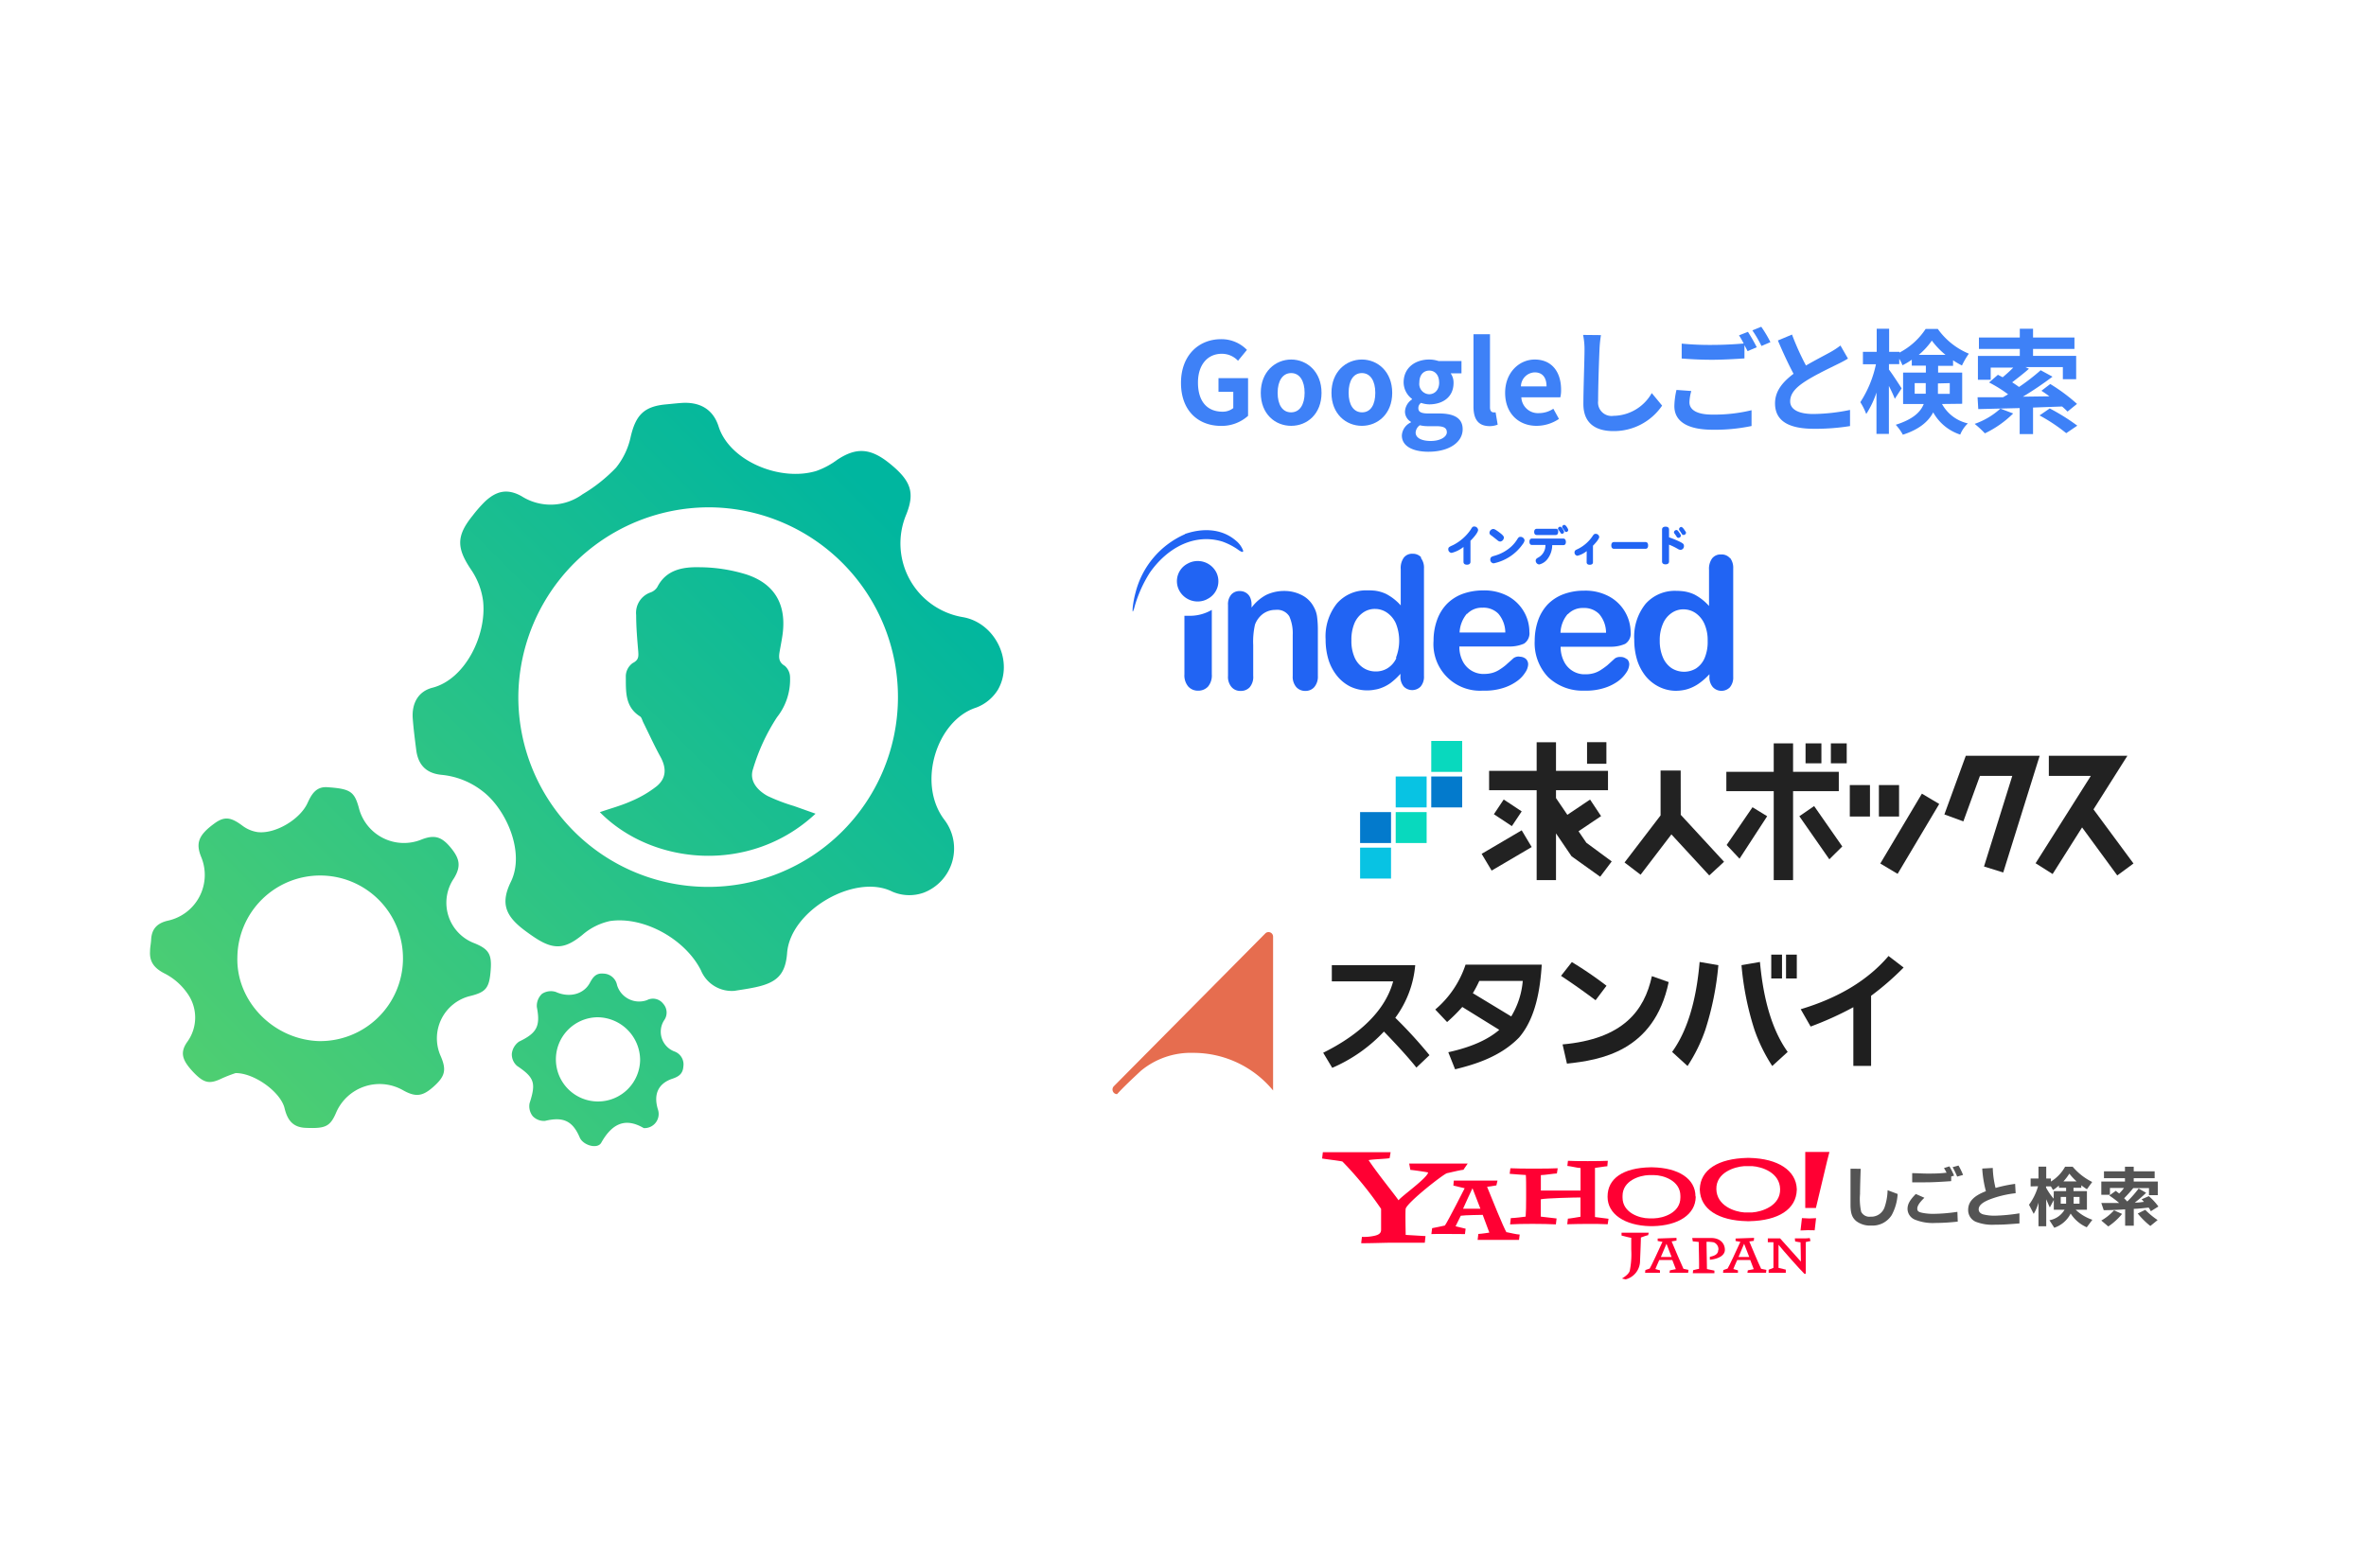
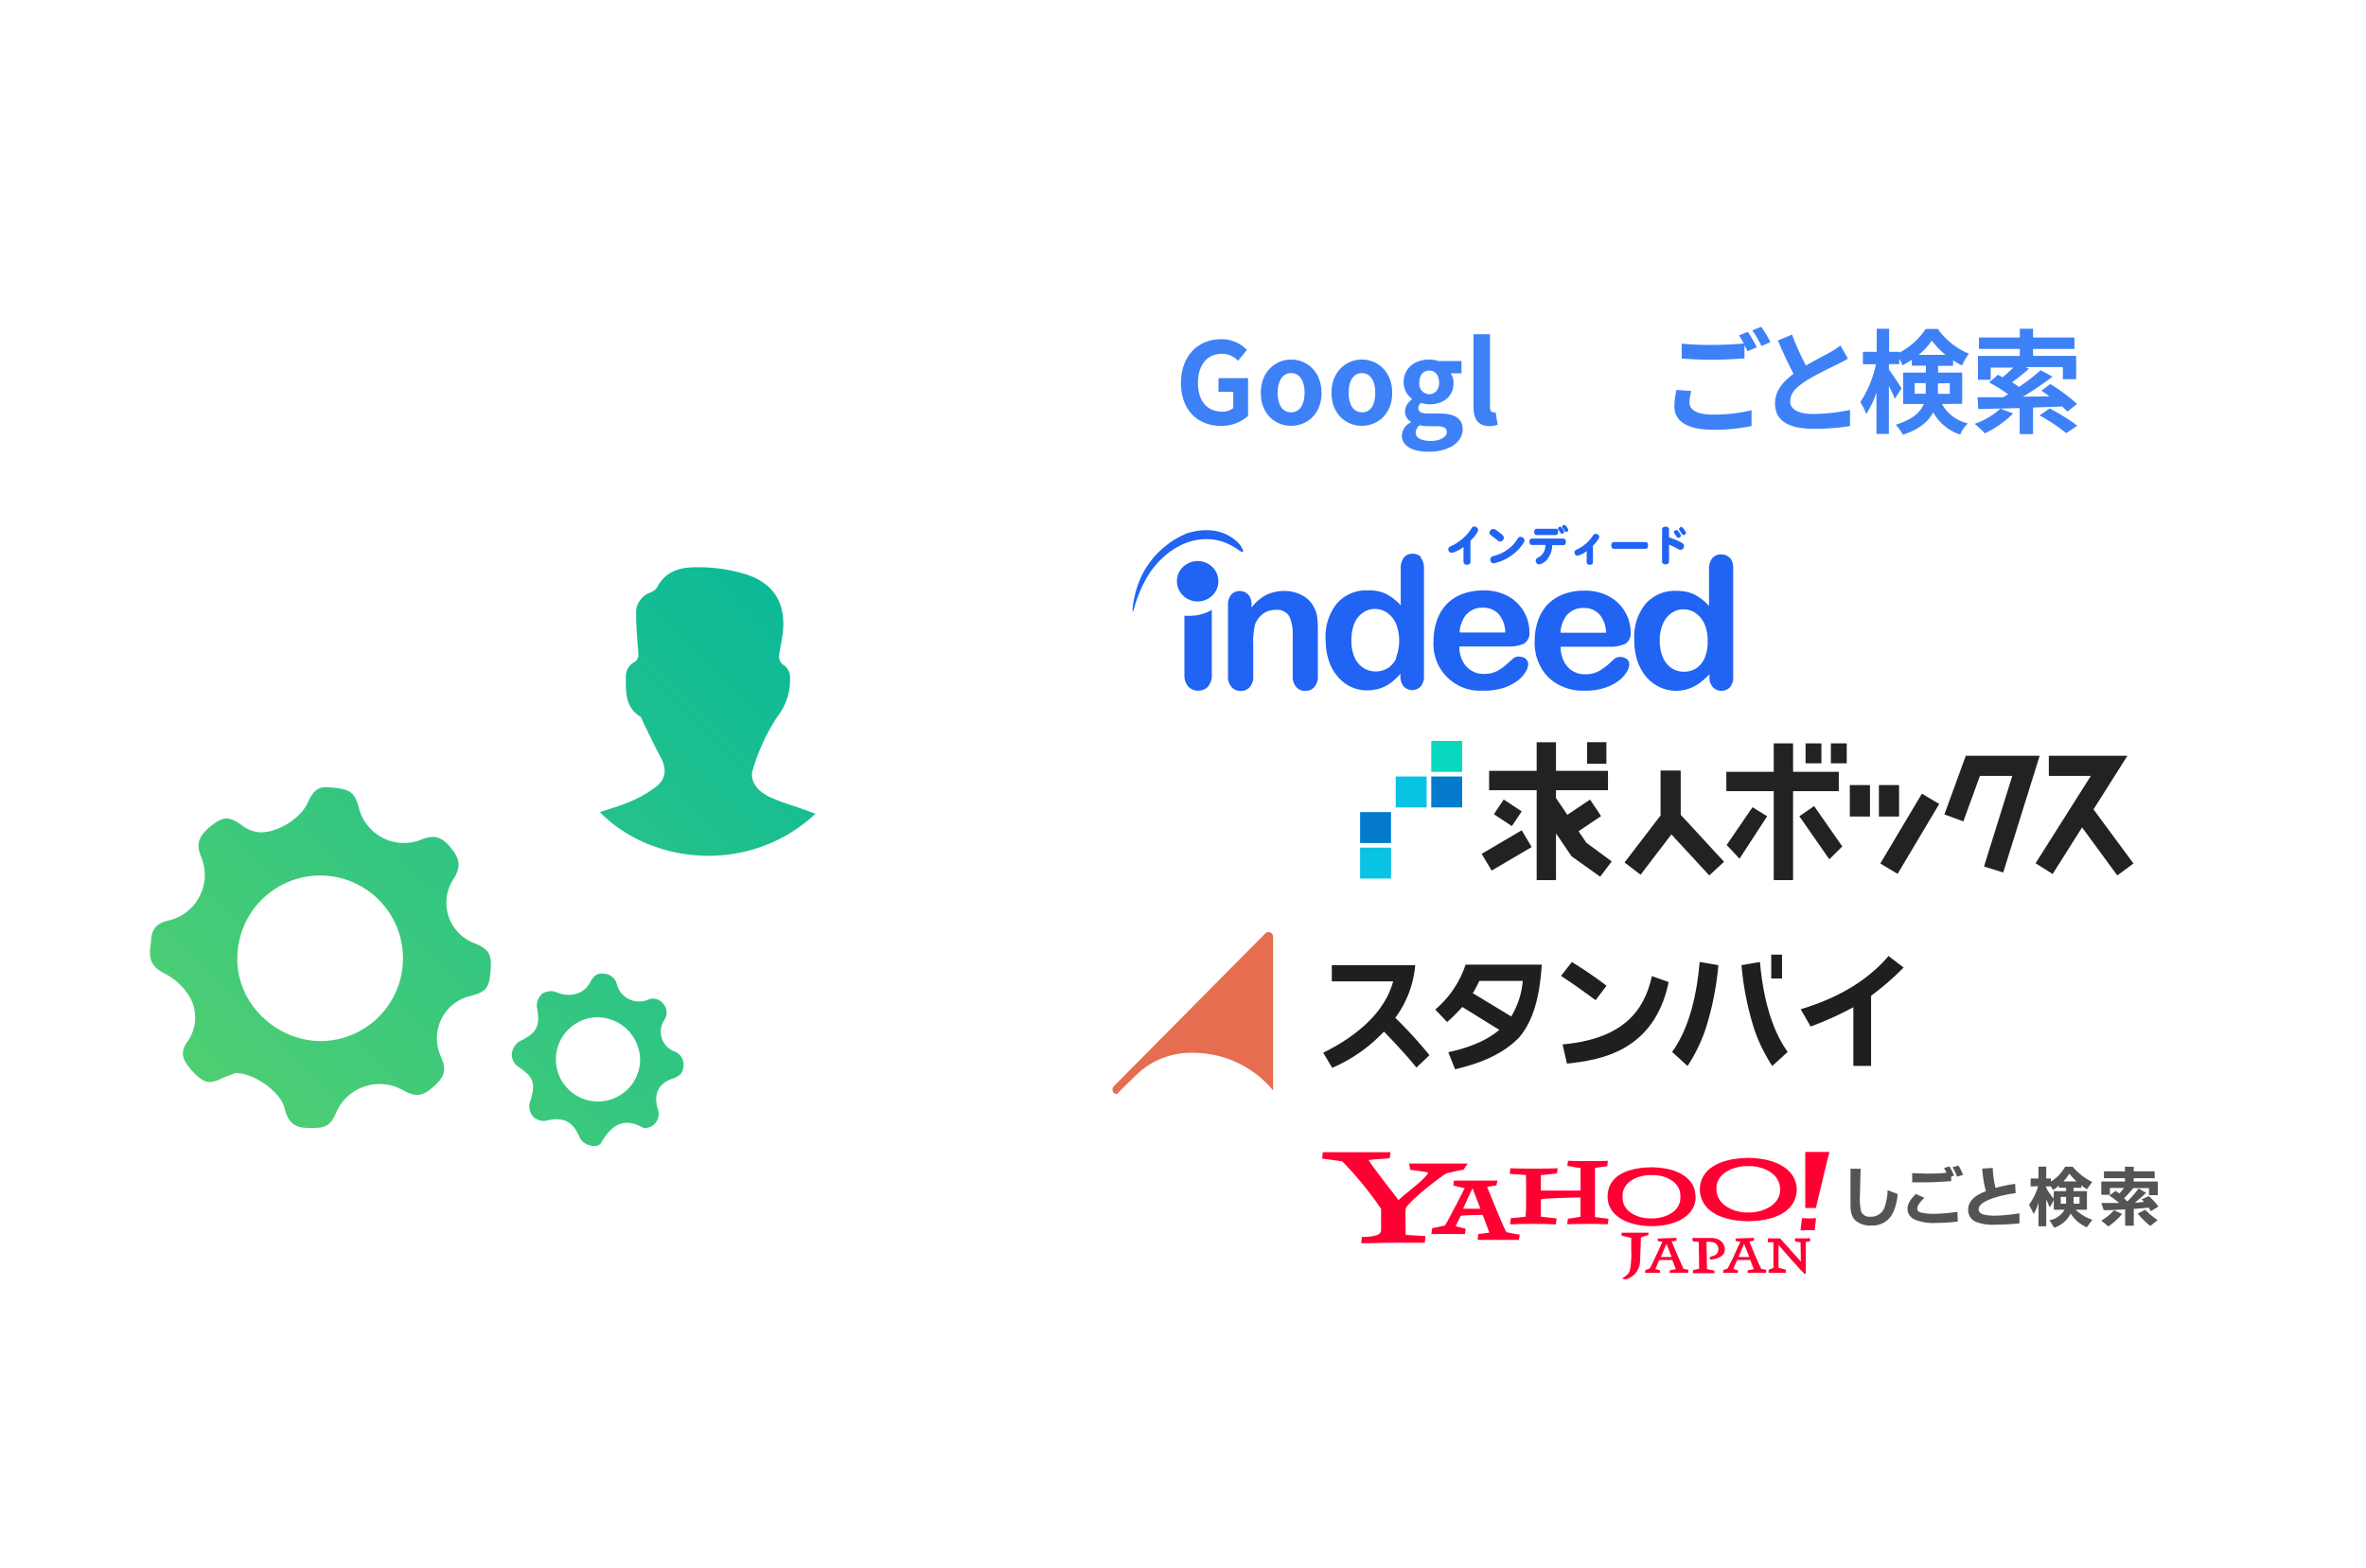
<svg xmlns="http://www.w3.org/2000/svg" xmlns:xlink="http://www.w3.org/1999/xlink" viewBox="0 0 400 265.06">
  <defs>
    <style>.cls-1{fill:#fff;}.cls-2{fill:#222;}.cls-3{fill:#08d9be;}.cls-4{fill:#037acc;}.cls-5{fill:#08c3e3;}.cls-6{fill:#e66d4f;}.cls-7{fill:#1f1f1f;}.cls-8{fill:#f03;}.cls-9{fill:#545454;}.cls-10{fill:#3e81f7;}.cls-11{fill:#2164f3;}.cls-12{fill:url(#名称未設定グラデーション_114);}.cls-13{fill:url(#名称未設定グラデーション_114-2);}.cls-14{fill:url(#名称未設定グラデーション_114-3);}.cls-15{fill:url(#名称未設定グラデーション_114-4);}</style>
    <linearGradient id="名称未設定グラデーション_114" x1="40.99" y1="196.45" x2="151.04" y2="86.41" gradientUnits="userSpaceOnUse">
      <stop offset="0" stop-color="#51cf70" />
      <stop offset="1" stop-color="#00b69f" />
    </linearGradient>
    <linearGradient id="名称未設定グラデーション_114-2" x1="30.34" y1="185.8" x2="140.38" y2="75.75" xlink:href="#名称未設定グラデーション_114" />
    <linearGradient id="名称未設定グラデーション_114-3" x1="62.37" y1="217.84" x2="172.42" y2="107.79" xlink:href="#名称未設定グラデーション_114" />
    <linearGradient id="名称未設定グラデーション_114-4" x1="43.55" y1="199.01" x2="153.59" y2="88.96" xlink:href="#名称未設定グラデーション_114" />
  </defs>
  <g id="レイヤー_2" data-name="レイヤー 2">
    <g id="design">
      <rect class="cls-1" width="400" height="265.06" />
      <rect class="cls-2" x="268.31" y="125.49" width="3.27" height="3.65" />
      <rect class="cls-2" x="305.25" y="125.69" width="2.68" height="3.37" />
      <rect class="cls-2" x="309.53" y="125.69" width="2.68" height="3.37" />
      <polygon class="cls-2" points="250.49 144.37 252.18 147.2 258.95 143.22 257.26 140.39 250.49 144.37" />
      <polygon class="cls-2" points="266.87 140.55 270.68 137.99 268.82 135.19 264.98 137.77 263.06 134.94 263.06 133.61 271.85 133.61 271.85 130.34 263.06 130.34 263.06 125.5 259.79 125.5 259.79 130.34 251.75 130.34 251.75 133.61 259.79 133.61 259.79 148.81 263.06 148.81 263.06 140.91 265.69 144.78 270.53 148.24 272.48 145.65 268.19 142.49 266.87 140.55" />
      <polygon class="cls-2" points="254.22 135.18 252.56 137.67 255.6 139.68 257.26 137.19 254.22 135.18" />
      <polygon class="cls-2" points="284.14 130.28 280.74 130.28 280.74 137.87 274.65 145.83 277.36 147.9 282.57 141.08 288.97 148.02 291.47 145.71 284.15 137.77 284.14 130.28" />
      <polygon class="cls-2" points="310.87 130.5 303.14 130.5 303.14 125.69 299.87 125.69 299.87 130.5 291.86 130.5 291.86 133.77 299.87 133.77 299.87 148.81 303.14 148.81 303.14 133.77 310.87 133.77 310.87 130.5" />
      <polygon class="cls-2" points="291.91 142.87 294.09 145.19 298.76 138.01 296.28 136.49 291.91 142.87" />
      <polygon class="cls-2" points="304.2 138.01 309.27 145.29 311.46 143.12 306.7 136.29 304.2 138.01" />
      <rect class="cls-2" x="312.73" y="132.74" width="3.41" height="5.32" />
      <rect class="cls-2" x="317.65" y="132.74" width="3.41" height="5.32" />
      <rect class="cls-2" x="315.99" y="139.26" width="13.75" height="3.41" transform="translate(36.57 346.27) rotate(-59.23)" />
      <polygon class="cls-2" points="332.34 127.79 328.72 137.71 331.93 138.88 334.73 131.19 340.2 131.19 335.42 146.51 338.67 147.52 344.83 127.79 332.34 127.79" />
      <polygon class="cls-2" points="353.93 136.85 359.66 127.79 346.38 127.79 346.38 131.19 353.48 131.19 344.14 145.96 347.02 147.78 352 139.9 357.95 148.02 360.69 146 353.93 136.85" />
      <rect class="cls-3" x="241.97" y="125.28" width="5.23" height="5.23" />
      <rect class="cls-4" x="241.97" y="131.29" width="5.23" height="5.23" />
      <rect class="cls-5" x="235.96" y="131.29" width="5.23" height="5.23" />
-       <rect class="cls-3" x="235.96" y="137.31" width="5.23" height="5.23" />
      <rect class="cls-4" x="229.94" y="137.31" width="5.23" height="5.23" />
      <rect class="cls-5" x="229.94" y="143.32" width="5.23" height="5.23" />
      <path class="cls-6" d="M188.85,185c1.21-1.32,2.59-2.6,4-3.92a13.2,13.2,0,0,1,8.88-3.06,17.44,17.44,0,0,1,13.5,6.36.71.71,0,0,0,0-.14V158.38a.77.77,0,0,0-1.32-.55l-25.6,25.83a.79.79,0,0,0-.17.85A.77.77,0,0,0,188.85,185Z" />
      <path class="cls-7" d="M239.26,163.19l0,0,0,0H225.16v2.74h10.37C233.89,172,228,175.87,223.7,178l1.53,2.55a26.13,26.13,0,0,0,8.74-6.13c2.08,2.14,4.21,4.47,5.49,6.09l2.21-2.1a76.25,76.25,0,0,0-5.78-6.32A17.42,17.42,0,0,0,239.26,163.19Z" />
      <path class="cls-7" d="M271.6,166.67a64.23,64.23,0,0,0-5.86-4L263.91,165q2.82,1.86,5.84,4.12Z" />
      <path class="cls-7" d="M282.69,177.86l2.61,2.38a27.35,27.35,0,0,0,3-6.1,49.93,49.93,0,0,0,2.21-10.95l-3.17-.54Q286.5,172.58,282.69,177.86Z" />
      <path class="cls-7" d="M294.42,163.19a49.4,49.4,0,0,0,2.2,10.95,27.79,27.79,0,0,0,3,6.1l2.61-2.38q-3.79-5.28-4.69-15.21Z" />
      <path class="cls-7" d="M319.28,161.64q-5.2,6.11-14.85,9l1.68,2.93a54.91,54.91,0,0,0,7.22-3.27v9.92h3V168.37a47.17,47.17,0,0,0,5.5-4.78Z" />
      <rect class="cls-7" x="299.45" y="161.41" width="1.82" height="4.03" />
-       <rect class="cls-7" x="301.95" y="161.41" width="1.82" height="4.03" />
      <path class="cls-7" d="M242.65,170.69l2,2.12a29.53,29.53,0,0,0,2.57-2.55l6.25,3.87c-1.91,1.64-4.67,2.91-8.62,3.78L246,180.8c3.19-.79,7.58-2.05,10.82-5.38,2.85-3.32,3.58-8.3,3.83-12.32H247.77A16.85,16.85,0,0,1,242.65,170.69Zm7.44-4.83h7.35a13.78,13.78,0,0,1-1.95,6L249,167.93A20,20,0,0,0,250.09,165.86Z" />
      <path class="cls-7" d="M264.17,176.59l.74,3.25c5.56-.6,14.74-2,17.2-13.79l-2.84-1C278,170.92,274.36,175.68,264.17,176.59Z" />
      <path class="cls-8" d="M278.63,208.86c-.21,0-1,.31-1.22.38,0,.72-.14,3.93-.14,3.93a3.24,3.24,0,0,1-2.44,3.15l-.62-.15c.84-.5,1.21-.94,1.32-1.3a14.1,14.1,0,0,0,.25-3.59s0-1.52,0-2c-.26,0-1.32-.3-1.64-.37l0-.48c.67,0,2.15,0,2.73,0s1.28,0,1.87,0Z" />
      <path class="cls-8" d="M306.09,209.83l-.8.18c0,.52,0,4.34,0,5.25,0,.13-.15.2-.27.08-.83-.81-3.46-3.79-4.34-4.87,0,.67,0,3.39,0,3.9.32.09,1.09.27,1.23.3l0,.54h-2.9v-.52l.81-.32c0-.32,0-4.08,0-4.33l-.95,0v-.65h2.08c.76.86,2.59,2.89,3.51,3.92,0-.87-.05-2.91-.06-3.26-.16,0-.52-.07-.91-.15l-.05-.51,1.33,0c.18,0,1,0,1.18-.07Z" />
      <path class="cls-8" d="M290.48,211.36c0,.73-.67,1-1.41,1.14V213c1.55-.15,2.54-.77,2.54-1.68v0c0-1-.7-2-2.35-2,0,0-.6,0-.94,0h-2.23l.1.58c.31,0,.72.07,1,.09,0,.73.09,3.71.05,4.56-.18,0-.77.16-1,.22l-.05.5c.22,0,3.41,0,3.65,0l0-.43c-.23-.06-1.05-.21-1.26-.27,0-.19-.08-4.42-.07-4.61a6.44,6.44,0,0,1,1.2.09,1.25,1.25,0,0,1,.81,1.27" />
      <path class="cls-8" d="M247.4,197.8c-.42,0-2.16.44-2.75.56s-6.67,4.89-7,6c-.09.38,0,4.44,0,4.44L241,209l-.12,1.12c-.49,0-3.66,0-5.64,0-1,0-4.08.11-5.12.08l.13-1.07a7.93,7.93,0,0,0,2.24-.21c.61-.16,1-.41,1-1v-3.52a58.54,58.54,0,0,0-6.53-8c-.38-.13-2.85-.4-3.44-.52l.12-1.06h11.46l-.17,1c-.5.13-2.92.18-3.55.34,1.63,2.44,4.22,5.57,5.06,6.79.46-.67,4.85-3.75,5-4.71-.62-.13-2.71-.43-3-.43l-.2-1.07h9.89Z" />
      <path class="cls-8" d="M271.8,207c-1.8-.1-5-.06-6.84,0l.11-.95c.28,0,1.76-.26,2.13-.32v-3.26c-.9,0-5.91.11-6.71.31v2.93l2.67.31-.12,1c-2-.11-5.88-.12-7.74,0l.12-1.06c.58,0,2.14-.2,2.51-.25.06-.73.08-1.88.08-3.09v-1.49c0-.5,0-2-.05-2.46-.43,0-2.23-.17-2.73-.2l.12-.94c1.62.09,6.61.08,8,0l-.14.88c-.39,0-2.16.28-2.71.28v2.61h6.71v-3.81c-.49,0-1.7-.32-2.23-.35l.1-.87c1.12.08,5.56.07,6.74,0l-.08.92c-.36,0-1.66.25-2.09.28v8.31l2.29.29Z" />
      <path class="cls-8" d="M305.64,208l-1.24.05.24-2.09,1.24.06,1.15-.05-.24,2.05Zm1.36-3.75h-1.8v-9.48h4.09l-.37,1.43Z" />
      <path class="cls-8" d="M279.64,206l-.44,0-.45,0c-1.51,0-4.44-.91-4.44-3.52v-.27c0-2.61,2.93-3.48,4.44-3.52l.45,0,.44,0c1.52,0,4.45.91,4.45,3.52v.27c0,2.61-2.93,3.48-4.45,3.52m7-3.71c0-3-2.88-4.83-7.26-4.92H279c-4.65.09-7.22,1.93-7.22,4.93v.09c0,2.83,2.84,4.84,7.22,4.93h.42c4.38-.09,7.21-2,7.26-4.92v-.11" />
      <path class="cls-8" d="M296.23,205l-.67,0-.67,0c-1.65-.11-4.66-1.13-4.72-3.94s3.07-3.78,4.72-3.89l.67,0,.67,0c1.65.11,4.66,1.08,4.72,3.89s-3.07,3.83-4.72,3.94m7.54-3.94v0c-.11-3.14-3.14-5.17-8-5.28h-.4c-4.88.11-7.91,2-8,5.28v.1c.1,3.28,3.13,5.22,8,5.32h.4c4.87-.1,7.91-2,8-5.32v-.05" />
      <path class="cls-8" d="M247.35,204.37c.16-.43,1.59-3.46,1.59-3.46l1.34,3.46Zm7.34,4c-.51-.84-2.42-5.56-3.28-7.7l1.57-.24.19-.81h-2.39c-.91,0-4.61,0-5,0l-.07.84,1.91.45s-2.79,5.5-3.34,6.3c-.5.1-1.71.39-2.16.45l-.13,1c.38-.05,5.23,0,5.68,0l.11-.91-1.7-.41s.77-1.59.88-1.78c.55-.11,3.71-.15,3.71-.15l1.12,3s-1.33.21-1.86.23l-.12,1c.39,0,6.81,0,7,0l.11-.9c-.47,0-1.75-.32-2.2-.4" />
      <path class="cls-8" d="M297.74,214.53c-.64-1.33-1.7-3.92-2-4.62l.76-.11.05-.5-3.13.11v.42l.81.14c-.53,1.17-1.92,4.17-2.16,4.52l-.72.25-.05.47c.72,0,2.27,0,2.52,0v-.42l-.78-.22s.48-1.18.66-1.53c.6,0,2.2,0,2.2,0l.59,1.55-1,.2-.07.41c.22,0,3,0,3.15,0l.06-.49Zm-3.82-2c.12-.31.94-2.23.94-2.23l.87,2.23Z" />
      <path class="cls-8" d="M284.61,214.53c-.4-.83-1.48-3.41-2-4.63l.82-.14,0-.46-3.18.11v.42l.81.14c-.54,1.17-1.92,4.17-2.16,4.52l-.73.25-.05.47c.72,0,2.28,0,2.52,0v-.42l-.78-.22s.49-1.18.66-1.53c.61,0,2.2,0,2.2,0l.6,1.55-1,.2-.07.41c.22,0,3.05,0,3.15,0l.06-.49Zm-3.82-2,.95-2.23.86,2.23Z" />
      <path class="cls-9" d="M314.57,197.62c-.05,1.35-.11,3.32-.11,4.26a10.18,10.18,0,0,0,.19,3,1.56,1.56,0,0,0,1.59.84,2.38,2.38,0,0,0,2.39-1.66,9.47,9.47,0,0,0,.49-2.82l1.7.64a8.52,8.52,0,0,1-1,3.56,3.83,3.83,0,0,1-3.44,1.78,3.91,3.91,0,0,1-2.53-.73c-.72-.59-1-1.32-1-2.81v-.18l0-1.27v-1.48l0-1.74v-1.4Z" />
      <path class="cls-9" d="M325.34,202.52c-.83.8-1.2,1.37-1.2,1.84s.28.59.92.72a9.48,9.48,0,0,0,1.77.16,29.55,29.55,0,0,0,4.09-.34l.06,1.65a34.19,34.19,0,0,1-3.81.23,8,8,0,0,1-3.4-.55,2,2,0,0,1-1.28-1.81c0-.82.37-1.49,1.4-2.54Zm4.53-2.81c-2.36.16-3.32.2-4.48.2l-2.11,0v-1.55c.9,0,1.7.07,2.58.07s2,0,3.13-.14h.1v0a7,7,0,0,0-.44-.79l.92-.29a11.5,11.5,0,0,1,.79,1.57l-.48.14Zm1.24-2.64a12.06,12.06,0,0,1,.77,1.59l-1,.28a13.18,13.18,0,0,0-.77-1.59Z" />
      <path class="cls-9" d="M336.9,197.48a15.93,15.93,0,0,0,.47,3.38,23.44,23.44,0,0,1,3.31-.69l.09,1.58a17.72,17.72,0,0,0-4.25,1c-1.35.51-2,1.07-2,1.72,0,.4.24.68.72.85a7.81,7.81,0,0,0,2,.23,30.2,30.2,0,0,0,4.17-.4l0,1.71c-2.51.19-2.86.21-4.07.21a7.73,7.73,0,0,1-3.31-.49,2.15,2.15,0,0,1-1.29-2c0-1.39.93-2.38,3-3.17a19,19,0,0,1-.62-3.83Z" />
      <path class="cls-9" d="M343.3,200.6v-1.34h1.33v-2h1.31v2h.79v.52a6.84,6.84,0,0,0,2.4-2.51h1.28a10.3,10.3,0,0,0,3.3,2.58l-.89,1.23a9.52,9.52,0,0,1-.95-.67v.42h-1.32v.57h2.27v3.14h-1.91a7.61,7.61,0,0,0,2.83,1.7l-.95,1.27a6.15,6.15,0,0,1-2.72-2.32,4.84,4.84,0,0,1-2.77,2.4l-.82-1.27a3.71,3.71,0,0,0,2.56-1.78h-1.82v-1.65l-.67,1.26c-.1-.17-.22-.46-.61-1.38v4.57h-1.31v-4a7.26,7.26,0,0,1-.81,1.9l-.79-1.54a9.91,9.91,0,0,0,1.53-3.13Zm3.92.8h2.08v-.57h-1.21v-.37c-.62.5-.66.53-1,.75l-.36-.61h-.82v.2a10.75,10.75,0,0,0,1.28,1.87Zm2.08,2.12v-1.14h-.91v1.14Zm1.77-3.77a9.75,9.75,0,0,1-1.22-1.31,9.19,9.19,0,0,1-1,1.31Zm.5,3.77v-1.14h-1v1.14Z" />
      <path class="cls-9" d="M355.25,199.78h4v-.57h-3.55v-1.16h3.55v-.78h1.48v.78h3.54v1.16h-3.54v.57h4.07v2.3h-1.49v-1.19h-2.66a22.63,22.63,0,0,1-1.54,1.71l.53.55a18.64,18.64,0,0,0,1.92-2.19l1.27.72a21.88,21.88,0,0,1-1.92,1.66c.67,0,.92-.05,1.55-.13-.18-.2-.2-.23-.4-.43l1.22-.53A9.44,9.44,0,0,1,364.9,204l-1.28.8a3.06,3.06,0,0,0-.37-.62c-1.56.17-1.72.18-2.51.22v2.84h-1.46v-2.76c-.94.07-2.66.14-3.62.14l-.41-1.22,1.39,0,1.63,0a16.71,16.71,0,0,0-1.67-1.26l1.1-.79.25.2.32.25a6.82,6.82,0,0,0,.82-.94h-2.38v1.16h-1.46Zm3.51,5.47a10.55,10.55,0,0,1-2.33,2.12l-1.18-1a8.7,8.7,0,0,0,2.15-1.73Zm3.92-.69a13.43,13.43,0,0,0,2.09,1.73l-1.23,1a13.31,13.31,0,0,1-2.13-2.11Z" />
      <path class="cls-10" d="M199.66,64.74c0-4.66,3-7.39,6.77-7.39a6,6,0,0,1,4.38,1.81L209.3,61a3.71,3.71,0,0,0-2.77-1.18c-2.35,0-4,1.83-4,4.86s1.41,4.93,4.18,4.93A2.84,2.84,0,0,0,208.5,69V66.25H206V63.94h5v6.37a6.66,6.66,0,0,1-4.59,1.7C202.58,72,199.66,69.45,199.66,64.74Z" />
      <path class="cls-10" d="M213.15,66.42c0-3.57,2.47-5.63,5.14-5.63s5.13,2.06,5.13,5.63S221,72,218.29,72,213.15,70,213.15,66.42Zm7.41,0c0-2-.82-3.34-2.27-3.34S216,64.4,216,66.42s.82,3.3,2.27,3.3S220.56,68.42,220.56,66.42Z" />
      <path class="cls-10" d="M225.1,66.42c0-3.57,2.46-5.63,5.14-5.63s5.13,2.06,5.13,5.63S232.91,72,230.24,72,225.1,70,225.1,66.42Zm7.41,0c0-2-.82-3.34-2.27-3.34S228,64.4,228,66.42s.83,3.3,2.28,3.3S232.51,68.42,232.51,66.42Z" />
      <path class="cls-10" d="M237,73.63a2.59,2.59,0,0,1,1.53-2.21v-.1a2,2,0,0,1-1-1.79,2.64,2.64,0,0,1,1.19-2v-.08a3.54,3.54,0,0,1-1.42-2.79c0-2.52,2-3.87,4.32-3.87a5.1,5.1,0,0,1,1.6.26h3.86v2.07h-1.83a2.71,2.71,0,0,1,.49,1.62c0,2.4-1.83,3.63-4.12,3.63a4.69,4.69,0,0,1-1.38-.25,1.06,1.06,0,0,0-.45.91c0,.58.42.88,1.68.88h1.81c2.58,0,4,.8,4,2.67,0,2.16-2.23,3.8-5.8,3.8C239,76.38,237,75.52,237,73.63Zm7.6-.57c0-.76-.63-1-1.78-1h-1.29a5.76,5.76,0,0,1-1.49-.16,1.63,1.63,0,0,0-.71,1.24c0,.9,1,1.42,2.56,1.42S244.61,73.9,244.61,73.06Zm-1.3-8.4c0-1.26-.71-2-1.66-2s-1.68.7-1.68,2a1.74,1.74,0,0,0,1.68,2C242.58,66.63,243.31,65.92,243.31,64.66Z" />
      <path class="cls-10" d="M249.11,68.75V56.51h2.79V68.88c0,.63.3.84.57.84a1.47,1.47,0,0,0,.38,0l.35,2.08a3.74,3.74,0,0,1-1.45.25C249.8,72,249.11,70.73,249.11,68.75Z" />
-       <path class="cls-10" d="M254.46,66.42c0-3.48,2.42-5.63,5-5.63,2.94,0,4.46,2.15,4.46,5.11a5.06,5.06,0,0,1-.13,1.28h-6.59a2.81,2.81,0,0,0,3,2.67,4.38,4.38,0,0,0,2.41-.74l.95,1.72A6.77,6.77,0,0,1,259.76,72C256.78,72,254.46,69.93,254.46,66.42Zm7-1.09c0-1.45-.65-2.37-2-2.37a2.42,2.42,0,0,0-2.33,2.37Z" />
-       <path class="cls-10" d="M270.66,56.66a20.46,20.46,0,0,0-.25,2.52c-.09,2-.23,6.26-.23,8.61a2.28,2.28,0,0,0,2.6,2.52,7.55,7.55,0,0,0,6.47-3.85L281,68.58a9.85,9.85,0,0,1-8.21,4.31c-3.09,0-5.1-1.36-5.1-4.58,0-2.54.19-7.5.19-9.13a12,12,0,0,0-.24-2.55Z" />
      <path class="cls-10" d="M285.93,66.11a7.91,7.91,0,0,0-.31,1.91c0,1.2,1.13,2.08,3.86,2.08a26.7,26.7,0,0,0,6.64-.74l0,2.67a30.21,30.21,0,0,1-6.56.63c-4.34,0-6.49-1.45-6.49-4a12.93,12.93,0,0,1,.36-2.73Zm9.58-10A29.62,29.62,0,0,1,297,58.71l-1.55.66c-.15-.3-.34-.66-.53-1V60.6c-1.32.09-3.67.23-5.46.23-2,0-3.63-.1-5.15-.21V58.1a49.85,49.85,0,0,0,5.13.22c1.81,0,3.89-.11,5.35-.24A14,14,0,0,0,294,56.7Zm2.25-.86a20.19,20.19,0,0,1,1.55,2.6l-1.51.65a21.13,21.13,0,0,0-1.54-2.64Z" />
      <path class="cls-10" d="M312.42,60.63c-.57.35-1.18.67-1.87,1-1.18.59-3.55,1.7-5.27,2.8s-2.63,2.12-2.63,3.44S304,70,306.58,70a31.78,31.78,0,0,0,6.19-.69l0,2.73a36.72,36.72,0,0,1-6.07.46c-3.76,0-6.61-1-6.61-4.3,0-2.1,1.32-3.64,3.13-5-.87-1.62-1.79-3.62-2.65-5.63l2.39-1a44.46,44.46,0,0,0,2.36,5.23c1.55-.9,3.19-1.74,4.09-2.24a13.14,13.14,0,0,0,1.74-1.14Z" />
      <path class="cls-10" d="M328.32,68.31a6.66,6.66,0,0,0,4.37,3.28,5.35,5.35,0,0,0-1.29,1.89,8.09,8.09,0,0,1-4.57-3.76c-.8,1.53-2.33,2.88-5.13,3.78a8.7,8.7,0,0,0-1.2-1.68c2.92-.92,4.2-2.16,4.73-3.51h-3.49V63h3.85V61.82h-2.38v-1a11.63,11.63,0,0,1-1.57.94,8.11,8.11,0,0,0-.55-1.11v.92h-1.74v.92c.52.66,1.85,2.71,2.14,3.18l-1.15,1.76c-.21-.55-.59-1.38-1-2.18v8.12h-2.1v-7A15.52,15.52,0,0,1,315.51,70a11.06,11.06,0,0,0-1-2,18.88,18.88,0,0,0,2.64-6.41h-2.2v-2.1h2.33V55.58h2.1v3.91h1.74v.13a11.81,11.81,0,0,0,4.43-4h2.06a12.13,12.13,0,0,0,5.25,4.18,13,13,0,0,0-1.17,2,14.62,14.62,0,0,1-1.5-.88v.94h-2.53V63h4.07v5.27Zm-2.75-1.74c0-.21,0-.44,0-.65V64.78H323.7v1.79ZM328.91,60a13.64,13.64,0,0,1-2.31-2.41A12.19,12.19,0,0,1,324.39,60Zm-1.28,4.83V66c0,.19,0,.4,0,.59h2V64.78Z" />
      <path class="cls-10" d="M340.35,69.91a17.51,17.51,0,0,1-4.78,3.36,17.62,17.62,0,0,0-1.73-1.6,12.59,12.59,0,0,0,4.35-2.58Zm3.36-1V73.4h-2.26V69l-7,.17-.12-2c1.21,0,2.68,0,4.3,0l.86-.5a22.2,22.2,0,0,0-3.21-2l1.49-1.3c.25.13.54.27.8.42a23.52,23.52,0,0,0,1.8-1.64h-3.82v2.06h-2.16V60.18h7.08V59h-6.91V57.07h6.91V55.58h2.24v1.49h7V59h-7v1.17H351v3.95h-2.25V62.07h-6.32l.59.28c-.92.82-2,1.64-2.84,2.29.42.27.82.54,1.16.79A35.58,35.58,0,0,0,345,62.6l2,1.09A57.79,57.79,0,0,1,342,67.07l4.48-.06c-.45-.34-.91-.65-1.35-.94l1.49-1.14a30.17,30.17,0,0,1,4.52,3.36l-1.6,1.3c-.25-.25-.56-.56-.92-.86Zm2.82.15a34.91,34.91,0,0,1,4.66,2.91l-1.87,1.27a29.57,29.57,0,0,0-4.51-3Z" />
      <path class="cls-11" d="M288.17,111.3a3.94,3.94,0,0,1-1.45,1.73,3.95,3.95,0,0,1-4.12-.06,4.14,4.14,0,0,1-1.45-1.78,7,7,0,0,1-.55-2.85,6.89,6.89,0,0,1,.51-2.8,4.1,4.1,0,0,1,1.45-1.86,3.44,3.44,0,0,1,2.1-.65h0a3.61,3.61,0,0,1,2,.63,4.41,4.41,0,0,1,1.49,1.82,6.77,6.77,0,0,1,.55,2.87,7,7,0,0,1-.55,3m4.3-17a1.85,1.85,0,0,0-1.5-.6,1.8,1.8,0,0,0-1.5.67,3,3,0,0,0-.52,1.93v6.11a8.77,8.77,0,0,0-2.47-1.94,6.53,6.53,0,0,0-1.83-.54,10.83,10.83,0,0,0-1.27-.08,6.61,6.61,0,0,0-5.14,2.18,8.86,8.86,0,0,0-1.93,6.08,11.68,11.68,0,0,0,.48,3.42,8.45,8.45,0,0,0,1.45,2.75,6.86,6.86,0,0,0,2.27,1.8,6.45,6.45,0,0,0,2.8.67,7.37,7.37,0,0,0,1.32-.12,5.51,5.51,0,0,0,.8-.2,7,7,0,0,0,1.81-.91A11,11,0,0,0,289,114v.4a2.53,2.53,0,0,0,.56,1.76,2,2,0,0,0,2.89.06v0a2.57,2.57,0,0,0,.57-1.79V96.11a2.71,2.71,0,0,0-.52-1.76m-27.44,9.51a3.43,3.43,0,0,1,2.61-1.06,3.55,3.55,0,0,1,2.67,1,4.88,4.88,0,0,1,1.18,3.19h-7.7a5.16,5.16,0,0,1,1.23-3.18m9.94,7.62a1.53,1.53,0,0,0-1.06-.35,1.46,1.46,0,0,0-.93.26l-1.29,1.17c-.36.28-.73.55-1.11.79a4.39,4.39,0,0,1-1.21.54,5,5,0,0,1-1.4.17h-.31a3.88,3.88,0,0,1-3.26-2.15,5.47,5.47,0,0,1-.58-2.51h8.32a6.06,6.06,0,0,0,2.59-.48,2.06,2.06,0,0,0,.93-2,6.94,6.94,0,0,0-3.6-6,8.42,8.42,0,0,0-4.28-1h-.13a9.86,9.86,0,0,0-3.35.6,7.31,7.31,0,0,0-2.66,1.72,7.59,7.59,0,0,0-1.63,2.71,10.44,10.44,0,0,0-.57,3.42,8.34,8.34,0,0,0,2.28,6.18,8.43,8.43,0,0,0,5.95,2.28h.44a10,10,0,0,0,3.17-.48,8.07,8.07,0,0,0,2.29-1.15,5.73,5.73,0,0,0,1.37-1.45,2.64,2.64,0,0,0,.48-1.3,1.2,1.2,0,0,0-.42-1m-27-7.59a3.43,3.43,0,0,1,2.61-1.06,3.55,3.55,0,0,1,2.67,1,4.94,4.94,0,0,1,1.19,3.19h-7.73a5.32,5.32,0,0,1,1.24-3.18m8.88,7.25a1.54,1.54,0,0,0-1,.27c-.52.48-1,.88-1.29,1.16a10.41,10.41,0,0,1-1.09.79,4.38,4.38,0,0,1-1.23.55,5.11,5.11,0,0,1-1.4.17,1.6,1.6,0,0,1-.31,0,3.94,3.94,0,0,1-3.27-2.15,5.35,5.35,0,0,1-.57-2.49h8.33a6.1,6.1,0,0,0,2.6-.48,2.08,2.08,0,0,0,.91-2,6.8,6.8,0,0,0-.89-3.35,6.94,6.94,0,0,0-2.67-2.65,8.42,8.42,0,0,0-4.28-1h-.14a10.11,10.11,0,0,0-3.35.6,7.27,7.27,0,0,0-2.65,1.72,7.53,7.53,0,0,0-1.64,2.71,10.18,10.18,0,0,0-.58,3.46,7.87,7.87,0,0,0,8.23,8.46h.44a10,10,0,0,0,3.17-.48,8.07,8.07,0,0,0,2.29-1.15,5.12,5.12,0,0,0,1.37-1.45,2.65,2.65,0,0,0,.49-1.31,1.26,1.26,0,0,0-.4-1,1.63,1.63,0,0,0-1.06-.35m-56.65,3v-9.92c.28,0,.56,0,.85,0a7.36,7.36,0,0,0,3.78-1v10.89a2.94,2.94,0,0,1-.64,2.08,2.23,2.23,0,0,1-1.68.69,2.18,2.18,0,0,1-1.66-.7,2.92,2.92,0,0,1-.65-2.07m35.84-2.76a3.92,3.92,0,0,1-1.49,1.73,3.72,3.72,0,0,1-2.05.55,3.79,3.79,0,0,1-2.06-.61,4,4,0,0,1-1.48-1.78,6.9,6.9,0,0,1-.53-2.87,7.22,7.22,0,0,1,.48-2.8,4.15,4.15,0,0,1,1.45-1.86,3.41,3.41,0,0,1,2.09-.65h0a3.55,3.55,0,0,1,2,.63,4.35,4.35,0,0,1,1.5,1.82,7.87,7.87,0,0,1,0,5.83m4.28-17a1.86,1.86,0,0,0-1.45-.61,1.76,1.76,0,0,0-1.49.66,3,3,0,0,0-.52,1.93v6.14a8.67,8.67,0,0,0-2.48-1.94,6.34,6.34,0,0,0-1.83-.54,9.79,9.79,0,0,0-1.33-.06,6.55,6.55,0,0,0-5.13,2.19,8.92,8.92,0,0,0-1.93,6.09,11.7,11.7,0,0,0,.48,3.43,8.3,8.3,0,0,0,1.45,2.74,6.72,6.72,0,0,0,2.23,1.81,6.62,6.62,0,0,0,2.87.65,6.49,6.49,0,0,0,1.32-.13,4.43,4.43,0,0,0,.8-.19,6.69,6.69,0,0,0,1.81-.91,11.44,11.44,0,0,0,1.69-1.57v.4a2.54,2.54,0,0,0,.57,1.76,2,2,0,0,0,2.84,0l0,0a2.57,2.57,0,0,0,.57-1.79V96.11a2.65,2.65,0,0,0-.52-1.76m-28.63,7.87v.51a7.62,7.62,0,0,1,2.46-2.13,7,7,0,0,1,3.07-.68,6.42,6.42,0,0,1,3,.72,4.63,4.63,0,0,1,2,2,4.46,4.46,0,0,1,.55,1.66,17,17,0,0,1,.13,2.25v7.74a2.72,2.72,0,0,1-.6,1.88,1.94,1.94,0,0,1-1.51.65,2,2,0,0,1-1.55-.66,2.66,2.66,0,0,1-.59-1.87v-6.93a7,7,0,0,0-.58-3.15,2.4,2.4,0,0,0-2.33-1.09,3.55,3.55,0,0,0-2.09.65,4,4,0,0,0-1.38,1.84,13.12,13.12,0,0,0-.3,3.48v5.18a2.69,2.69,0,0,1-.6,1.94,2,2,0,0,1-1.55.61,1.92,1.92,0,0,1-1.52-.66,2.63,2.63,0,0,1-.59-1.87v-12a2.51,2.51,0,0,1,.55-1.76,1.84,1.84,0,0,1,1.45-.59,1.91,1.91,0,0,1,1,.26,1.84,1.84,0,0,1,.72.77,2.88,2.88,0,0,1,.26,1.26M200.32,90.29c2.88-1,6.15-1,8.62,1.12A4,4,0,0,1,210.13,93c.25.77-.86-.09-1-.19a11.24,11.24,0,0,0-2.5-1.25c-4.83-1.45-9.39,1.18-12.24,5.27a21.73,21.73,0,0,0-2.59,5.8,3.7,3.7,0,0,1-.25.73c-.13.23-.05-.62-.05-.65a16.84,16.84,0,0,1,.48-2.53,14.73,14.73,0,0,1,8.36-9.86" />
      <path class="cls-11" d="M204.05,101.33a3.53,3.53,0,0,1-4.69-1.5,3.34,3.34,0,0,1,1.4-4.52l.13-.07a3.53,3.53,0,0,1,4.71,1.48,3.36,3.36,0,0,1-1.41,4.53l-.13.06m43.36-8.83a5.22,5.22,0,0,1-2,1,.59.59,0,0,1-.57-.61h0c0-.34.14-.4.84-.72a8,8,0,0,0,2.95-2.6c.24-.41.32-.53.6-.53a.65.65,0,0,1,.65.57c0,.48-.92,1.49-1.29,1.84V95c0,.29-.21.48-.59.48s-.59-.17-.59-.48Zm6.22-.91a.8.8,0,0,1-.49-.23c-.34-.27-.68-.55-1.09-.85a.49.49,0,0,1-.25-.41.69.69,0,0,1,.62-.64c.2,0,.35.08.82.41.79.57,1,.81,1,1.06a.71.71,0,0,1-.64.66Zm4.11-.22a1.45,1.45,0,0,1-.31.65,8,8,0,0,1-4.92,3.25.61.61,0,0,1-.57-.63v0c0-.45.28-.53.75-.66a7,7,0,0,0,2.78-1.53,5.85,5.85,0,0,0,1.07-1.31c.16-.26.29-.35.48-.35a.7.7,0,0,1,.72.6Zm10.5,1.83a4.09,4.09,0,0,1-1.57.79.55.55,0,0,1-.49-.57.49.49,0,0,1,.3-.45l.41-.2a6.42,6.42,0,0,0,2.32-2.07c.21-.33.32-.42.54-.42a.6.6,0,0,1,.61.51c0,.35-.64,1.07-1.06,1.5v2.8c0,.27-.2.42-.54.42s-.53-.15-.53-.42Zm4.61-.39c-.29,0-.45-.21-.45-.57s.16-.57.45-.57h5.32c.29,0,.45.2.45.57s-.14.57-.45.57Zm9.31-1.94a16.75,16.75,0,0,1,1.81.74c.59.3.71.42.71.72a.61.61,0,0,1-.57.66.93.93,0,0,1-.4-.12,10.6,10.6,0,0,0-1.55-.76v2.85c0,.3-.21.48-.59.48s-.59-.17-.59-.48v-5.4c0-.31.21-.49.59-.49s.59.17.59.49Zm1.24-1.24c.15,0,.24.08.49.44s.27.42.27.54a.41.41,0,0,1-.42.35.33.33,0,0,1-.29-.19,5.85,5.85,0,0,0-.36-.52A.47.47,0,0,1,283,90a.42.42,0,0,1,.42-.38Zm.85-.48c.15,0,.25.09.52.48s.26.38.26.48a.41.41,0,0,1-.43.36.32.32,0,0,1-.27-.16,5.21,5.21,0,0,0-.36-.55.45.45,0,0,1-.12-.26.42.42,0,0,1,.42-.39ZM259.8,90.46H263c.27,0,.43-.2.43-.54v-.14a.47.47,0,0,0-.24-.37.35.35,0,0,0-.14,0h-3.25c-.27,0-.43.2-.43.54S259.55,90.46,259.8,90.46Zm4.67-1.71a.37.37,0,0,0-.37.32c0,.09,0,.12.19.35a3.28,3.28,0,0,1,.2.31c.08.13.16.22.27.22a.36.36,0,0,0,.37-.34c0-.14-.38-.86-.66-.86Zm-.7.31a.36.36,0,0,0-.37.32c0,.08,0,.12.19.35a3.13,3.13,0,0,1,.2.3c.08.14.16.22.28.22a.35.35,0,0,0,.36-.33c0-.13-.37-.86-.66-.86Zm.53,2H259c-.28,0-.43.2-.43.54s.15.54.43.54h2.27A2.33,2.33,0,0,1,260,94.3c-.29.17-.37.29-.37.51a.64.64,0,0,0,.6.63,2.48,2.48,0,0,0,1.45-1,3.92,3.92,0,0,0,.74-2.27h1.88c.28,0,.43-.19.43-.53S264.58,91.06,264.3,91.06Z" />
-       <path class="cls-12" d="M124.21,167.53a5.64,5.64,0,0,1-5.71-3.47c-2.63-5.24-9.62-9.17-15.36-8.33a10.48,10.48,0,0,0-4.7,2.36c-2.77,2.25-4.63,2.56-7.63.69-.76-.48-1.49-1-2.21-1.54-3.18-2.42-4-4.55-2.22-8.17,2.43-5-.84-12.25-4.74-15.25a13.3,13.3,0,0,0-7-2.81c-2.63-.26-4-1.73-4.29-4.35-.22-1.72-.44-3.44-.57-5.16-.19-2.54.9-4.6,3.33-5.22,5.56-1.43,9.2-8.94,8.56-14.67a12.17,12.17,0,0,0-2-5.25c-2.48-3.67-2.57-5.71.22-9.16a23.44,23.44,0,0,1,2-2.3c2-1.93,3.9-2.34,6.29-1a9.17,9.17,0,0,0,10.31-.33,26.55,26.55,0,0,0,5.67-4.51,12.47,12.47,0,0,0,2.47-5.23c.85-3.62,2.23-5.1,5.89-5.45,1-.09,1.91-.2,2.87-.26,3-.15,5.19,1.12,6.1,4,1.87,5.84,10.4,9.36,16.52,7.51a13.29,13.29,0,0,0,3.52-1.88c3.2-2.13,5.59-2,8.76.52,3.75,3,4.41,5,2.92,8.73a12.64,12.64,0,0,0,9.59,17.35c5.41.94,8.66,7.44,5.92,12.25a7.36,7.36,0,0,1-3.74,3.06c-6.63,2.17-10,12.79-5.33,18.94a8,8,0,0,1-3.5,12.34,7.24,7.24,0,0,1-5.32-.19c-6.24-3.13-17.21,3.16-17.76,10.38-.28,3.72-1.81,5.07-5.53,5.83C126.31,167.22,125,167.39,124.21,167.53ZM87.63,117.78a32.09,32.09,0,1,0,32.5-32A32.25,32.25,0,0,0,87.63,117.78Z" />
      <path class="cls-13" d="M39.83,181.44a23.7,23.7,0,0,0-2.28.88c-2.07,1-3,.87-4.74-.91-2-2.09-2.45-3.38-1.17-5.22a7,7,0,0,0,0-8.28,10.47,10.47,0,0,0-3.93-3.37c-1.64-.87-2.47-1.93-2.34-3.74,0-.64.15-1.27.18-1.91.09-1.89,1.08-2.84,2.91-3.24a7.91,7.91,0,0,0,5.57-10.71c-1-2.42-.45-3.78,2.29-5.76,1.66-1.19,2.74-1,4.64.41a5.65,5.65,0,0,0,2.58,1.1c3,.36,7.19-2.15,8.45-4.91.66-1.44,1.42-2.8,3.32-2.68,3.89.26,4.58.72,5.34,3.42a7.86,7.86,0,0,0,10.66,5.41c2.14-.82,3.34-.48,4.88,1.38s1.79,3.16.56,5.19a7.31,7.31,0,0,0,3.5,11c2.42,1,2.92,1.88,2.7,4.61-.23,2.94-.79,3.63-3.43,4.29a7.36,7.36,0,0,0-5,10.2c1,2.33.73,3.42-1.31,5.21-1.83,1.61-3,1.72-5.2.46A8,8,0,0,0,56.88,188c-1.05,2.49-1.81,2.84-5.2,2.7-2.21-.09-3.1-1.36-3.57-3.32C47.45,184.65,43,181.41,39.83,181.44Zm.3-19.57c-.21,7.43,6.09,13.9,13.78,14.16a14,14,0,1,0-13.78-14.16Z" />
      <path class="cls-14" d="M108.83,190.74c-3.14-1.85-5.38-.73-7.18,2.47-.64,1.15-3.08.44-3.64-.88-1.21-2.85-2.82-3.54-5.86-2.81a2.62,2.62,0,0,1-2.08-.79,2.7,2.7,0,0,1-.54-2.19c1.12-3.45.82-4.34-2.12-6.32a2.57,2.57,0,0,1-.88-2.05,2.91,2.91,0,0,1,1.23-2.06c3-1.43,3.63-2.6,3-5.84a2.79,2.79,0,0,1,.87-2.23,2.73,2.73,0,0,1,2.34-.32c2.19,1,4.69.47,5.77-1.57.54-1,1.07-1.66,2.32-1.53a2.39,2.39,0,0,1,2.26,1.95,3.9,3.9,0,0,0,5.07,2.53,2.18,2.18,0,0,1,2.73.61,2.23,2.23,0,0,1,.16,2.8,3.57,3.57,0,0,0,1.73,5.27,2.32,2.32,0,0,1,1.52,2.55c-.09,1.25-.8,1.71-1.88,2.07-2.39.81-3.2,2.65-2.42,5.19A2.39,2.39,0,0,1,108.83,190.74ZM101,172a7.12,7.12,0,1,0,7.22,7.21A7.26,7.26,0,0,0,101,172Z" />
      <path class="cls-15" d="M137.88,137.58c-11,10.29-27.61,8.74-36.47-.26,1.83-.63,3.59-1.1,5.23-1.83a18.83,18.83,0,0,0,4.39-2.56c1.66-1.39,1.65-3.11.61-5s-1.93-3.86-2.89-5.79c-.17-.34-.26-.81-.53-1-2.64-1.65-2.39-4.35-2.42-6.87a2.79,2.79,0,0,1,1.17-2.16c1-.51,1-1.08.93-2-.17-2-.35-4.08-.35-6.12a3.65,3.65,0,0,1,2.37-3.8,2.24,2.24,0,0,0,1.2-.92c1.52-3,4.4-3.43,7.21-3.36a27.26,27.26,0,0,1,7.89,1.23c4.88,1.62,6.82,5.24,6.05,10.37-.13.88-.31,1.76-.46,2.64s-.24,1.8.88,2.44a2.63,2.63,0,0,1,.88,2,10.24,10.24,0,0,1-2.21,6.68,33.45,33.45,0,0,0-4.06,8.78c-.66,2,.76,3.59,2.46,4.53a30.63,30.63,0,0,0,4.46,1.7Z" />
    </g>
  </g>
</svg>